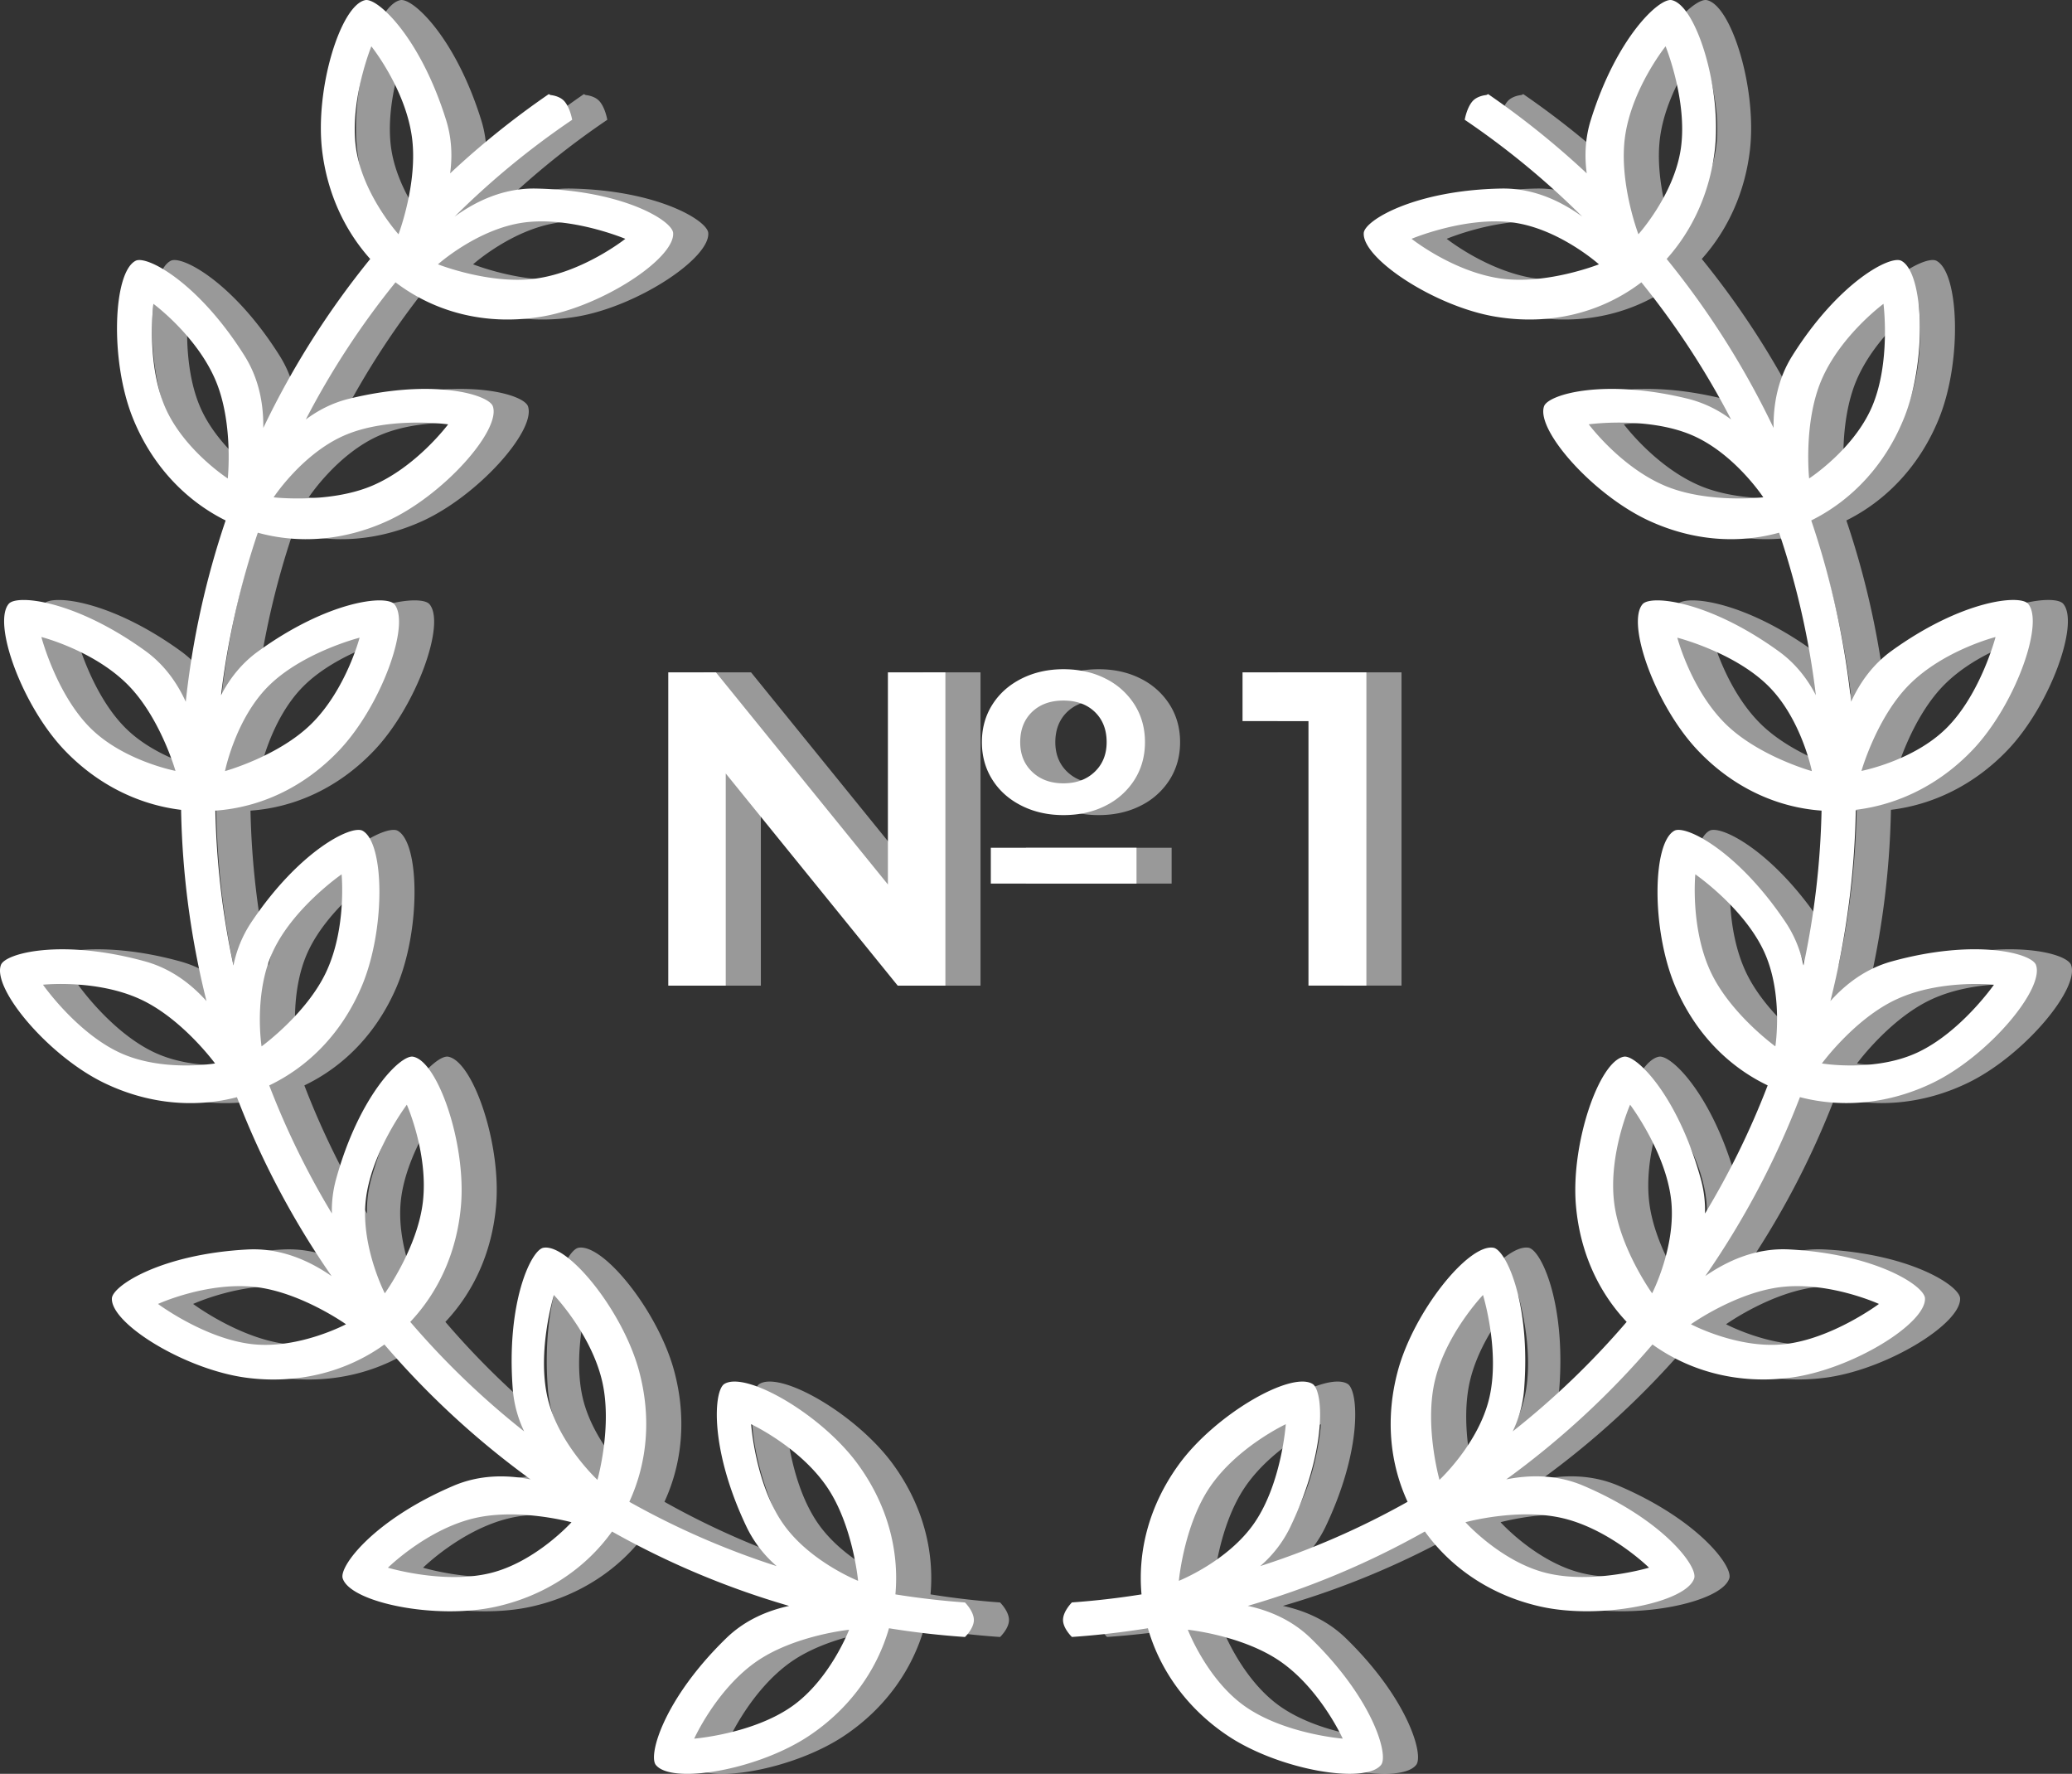
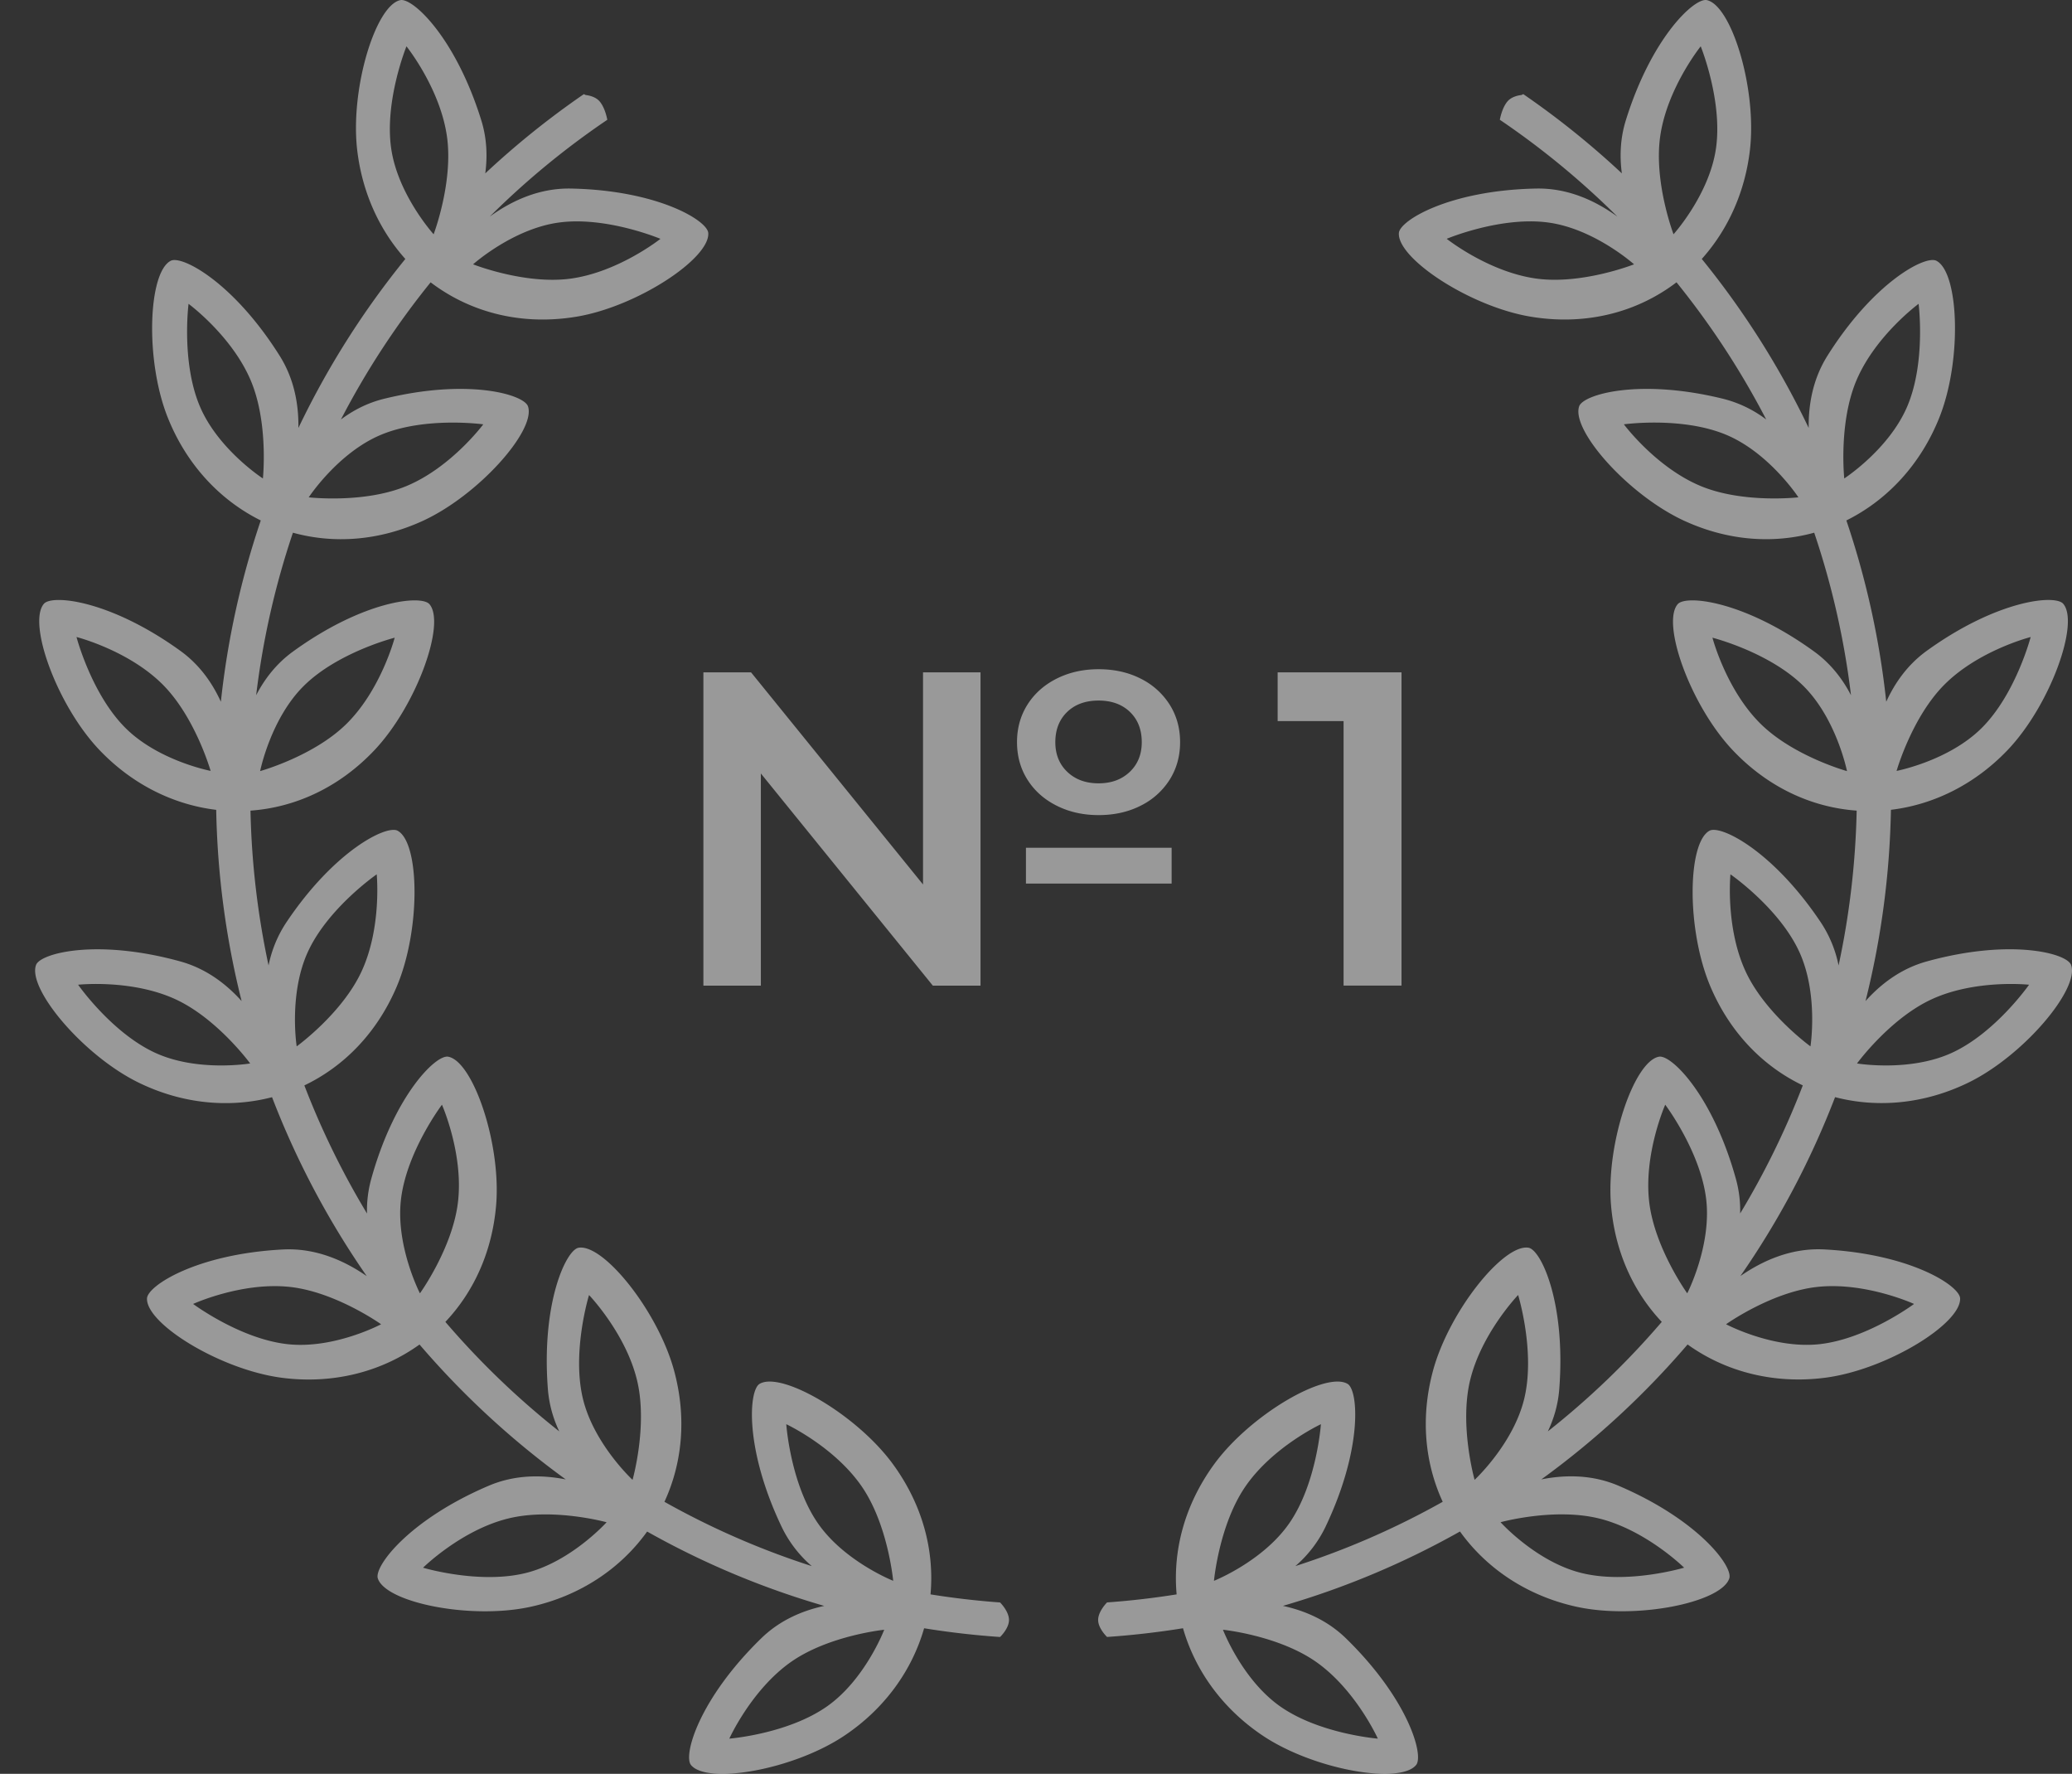
<svg xmlns="http://www.w3.org/2000/svg" width="118" height="101" fill="none">
  <rect width="100%" height="100%" fill="#333333" stroke="none" />
  <path opacity=".5" fill-rule="evenodd" clip-rule="evenodd" d="M40.058 56.12h3.273V44.04l9.794 12.08h2.715V38.281h-3.274V50.36l-9.794-12.078h-2.714v17.837zm26.666-7.849h-8.297v2.039h8.297v-2.04zm-6.546-2.396c.71.357 1.505.535 2.385.535.896 0 1.696-.179 2.397-.535a4.101 4.101 0 0 0 1.65-1.477c.397-.629.596-1.342.596-2.141 0-.799-.199-1.512-.596-2.14a4.108 4.108 0 0 0-1.65-1.478c-.701-.356-1.5-.535-2.397-.535-.88 0-1.675.179-2.385.535-.71.357-1.264.85-1.662 1.478-.398.629-.597 1.341-.597 2.14 0 .799.2 1.513.597 2.14.398.63.952 1.122 1.662 1.478zm.596-5.338c.449-.432 1.044-.649 1.789-.649.744 0 1.34.217 1.788.649.448.433.672 1.007.672 1.72 0 .697-.228 1.26-.685 1.694-.457.434-1.049.65-1.776.65-.728 0-1.32-.216-1.777-.65-.456-.433-.685-.998-.685-1.694.002-.714.226-1.287.674-1.72zm15.744 15.582h3.298V38.282h-7.054v2.777h3.755v15.06zM52.993 90.782c.224-2.48-.44-5.079-2.127-7.398-2.066-2.843-6.376-5.331-7.611-4.587-.612.369-.866 3.687 1.268 8.155a6.883 6.883 0 0 0 1.709 2.22 45.593 45.593 0 0 1-8.392-3.662c1.007-2.181 1.275-4.754.56-7.43-.907-3.4-4.033-7.282-5.452-7.035-.702.122-2.13 3.126-1.745 8.065a6.83 6.83 0 0 0 .648 2.391 46.415 46.415 0 0 1-6.487-6.235c1.595-1.687 2.655-3.95 2.888-6.618.305-3.506-1.311-8.227-2.73-8.482-.702-.126-3.067 2.206-4.385 6.98a6.723 6.723 0 0 0-.236 1.949 46.15 46.15 0 0 1-3.568-7.294c2.232-1.067 4.114-2.958 5.244-5.587 1.388-3.232 1.335-8.224.068-8.914-.626-.342-3.601 1.123-6.35 5.238a6.848 6.848 0 0 0-1 2.434 46.613 46.613 0 0 1-1.03-8.816c2.526-.18 5.021-1.297 7.04-3.422 2.42-2.546 4.098-7.245 3.15-8.335-.47-.54-3.767-.204-7.767 2.697-.939.68-1.615 1.553-2.1 2.49a46.066 46.066 0 0 1 2.094-9.255c2.296.633 4.855.479 7.355-.655 3.194-1.449 6.503-5.175 6.031-6.541-.234-.676-3.416-1.607-8.207-.426-.93.23-1.74.65-2.445 1.175a46.223 46.223 0 0 1 5.108-7.809c2.22 1.69 5.13 2.485 8.309 1.956 3.458-.575 7.608-3.321 7.502-4.765-.053-.714-2.89-2.434-7.822-2.53-1.795-.034-3.36.683-4.625 1.6a46.138 46.138 0 0 1 6.697-5.515s-.111-.674-.443-1.055c-.277-.317-.785-.354-.785-.354l-.106-.052a48.103 48.103 0 0 0-5.615 4.512c.13-.976.092-2.002-.23-3.032-1.473-4.73-3.913-6.982-4.61-6.832-1.41.302-2.87 5.074-2.45 8.568.29 2.41 1.271 4.533 2.738 6.169a48.279 48.279 0 0 0-6.09 9.623c.019-1.366-.248-2.807-1.065-4.107-2.634-4.19-5.569-5.737-6.204-5.413-1.284.656-1.475 5.644-.176 8.914 1.066 2.681 2.974 4.718 5.302 5.872a48.113 48.113 0 0 0-2.272 10.322c-.497-1.09-1.229-2.12-2.305-2.897-4.006-2.892-7.305-3.221-7.772-2.682-.946 1.092.74 5.787 3.165 8.33 1.871 1.96 4.219 3.112 6.646 3.404A48.34 48.34 0 0 0 13.76 57c-.896-.998-2.043-1.858-3.491-2.258-4.757-1.313-7.964-.47-8.215.198-.51 1.354 2.696 5.17 5.849 6.706 2.495 1.216 5.166 1.457 7.59.826a48.127 48.127 0 0 0 5.393 10.188c-1.313-.91-2.939-1.613-4.779-1.517-4.927.258-7.706 2.07-7.735 2.786-.06 1.446 4.18 4.054 7.654 4.515 2.927.388 5.699-.332 7.866-1.89a48.339 48.339 0 0 0 8.328 7.681c-1.386-.273-2.91-.268-4.383.358-4.543 1.934-6.537 4.592-6.321 5.274.436 1.379 5.307 2.374 8.73 1.614 2.795-.62 5.098-2.172 6.608-4.278a47.488 47.488 0 0 0 10.085 4.234c-1.27.277-2.543.828-3.588 1.847-3.543 3.448-4.448 6.65-4.002 7.208.902 1.128 5.802.292 8.722-1.656 2.303-1.536 3.865-3.715 4.557-6.126 1.422.23 2.865.397 4.326.497 0 0 .508-.481.508-.968 0-.497-.508-.998-.508-.998a46.231 46.231 0 0 1-3.961-.46zM17.298 39.056c1.943-1.926 5.18-2.747 5.18-2.747s-.774 2.952-2.734 4.895c-1.87 1.854-4.93 2.701-4.93 2.701s.597-2.978 2.484-4.849zm14.53-26.385c2.706-.368 5.784.928 5.784.928s-2.384 1.893-5.113 2.265c-2.603.354-5.557-.814-5.557-.814s2.258-2.022 4.886-2.379zm-9.55-4.216c-.392-2.714.87-5.817.87-5.817s1.908 2.376 2.303 5.112c.378 2.612-.756 5.589-.756 5.589s-2.036-2.25-2.417-4.884zm-.583 16.302c2.522-1.054 5.827-.596 5.827-.596s-1.819 2.445-4.36 3.508c-2.427 1.014-5.58.648-5.58.648s1.665-2.537 4.113-3.56zm-10.308-1.61c-1.074-2.522-.649-5.847-.649-5.847s2.452 1.804 3.535 4.346c1.033 2.426.699 5.597.699 5.597s-2.543-1.648-3.585-4.096zM7.141 41.445c-1.937-1.933-2.784-5.175-2.784-5.175s2.946.749 4.9 2.697c1.864 1.861 2.738 4.926 2.738 4.926s-2.974-.57-4.854-2.448zM8.85 59.95c-2.485-1.137-4.402-3.882-4.402-3.882s3.022-.326 5.528.82c2.392 1.094 4.271 3.663 4.271 3.663s-2.984.503-5.397-.601zm8.698-5.785c1.156-2.485 3.906-4.382 3.906-4.382s.297 3.038-.87 5.542c-1.112 2.391-3.688 4.254-3.688 4.254s-.47-3.002.652-5.414zm-1.155 22.371c-2.715-.293-5.395-2.292-5.395-2.292s2.767-1.265 5.504-.97c2.612.283 5.202 2.127 5.202 2.127s-2.674 1.42-5.31 1.135zm6.442-8.24c.318-2.725 2.334-5.396 2.334-5.396s1.234 2.79.913 5.537c-.306 2.621-2.167 5.203-2.167 5.203s-1.39-2.7-1.08-5.344zm7.107 21.268c-2.652.657-5.85-.302-5.85-.302s2.169-2.14 4.842-2.8c2.55-.632 5.612.212 5.612.212s-2.03 2.252-4.604 2.89zm6.082-5.304s-2.224-2.061-2.835-4.652c-.628-2.67.356-5.872.356-5.872s2.109 2.198 2.743 4.89c.605 2.568-.264 5.633-.264 5.633zm11.075 12.898c-2.238 1.573-5.565 1.837-5.565 1.837s1.255-2.78 3.51-4.366c2.154-1.512 5.312-1.834 5.312-1.834s-1.085 2.837-3.257 4.363zm-.545-10.462c-1.545-2.262-1.776-5.605-1.776-5.605s2.756 1.287 4.313 3.567c1.486 2.176 1.776 5.35 1.776 5.35s-2.814-1.115-4.313-3.312zm71.393-31.757c-.251-.669-3.458-1.511-8.215-.198-1.449.4-2.596 1.26-3.491 2.258a48.278 48.278 0 0 0 1.447-10.89c2.426-.29 4.774-1.443 6.646-3.404 2.425-2.541 4.11-7.237 3.164-8.329-.468-.539-3.766-.21-7.772 2.682-1.076.777-1.808 1.809-2.305 2.897a48.095 48.095 0 0 0-2.271-10.322c2.327-1.154 4.235-3.19 5.301-5.872 1.299-3.27 1.108-8.258-.176-8.914-.635-.323-3.57 1.223-6.204 5.412-.817 1.3-1.084 2.742-1.066 4.108a48.195 48.195 0 0 0-6.089-9.623c1.467-1.636 2.449-3.758 2.738-6.17.42-3.493-1.042-8.266-2.45-8.567-.697-.15-3.138 2.104-4.61 6.832-.322 1.03-.36 2.056-.23 3.032a48.176 48.176 0 0 0-5.614-4.512l-.106.052s-.507.036-.785.354c-.332.382-.443 1.055-.443 1.055a46.269 46.269 0 0 1 6.697 5.516c-1.264-.918-2.83-1.635-4.624-1.6-4.933.094-7.77 1.815-7.823 2.529-.106 1.444 4.044 4.19 7.502 4.765 3.179.53 6.09-.264 8.309-1.956a46.406 46.406 0 0 1 5.108 7.81 6.826 6.826 0 0 0-2.445-1.176c-4.791-1.18-7.973-.25-8.207.426-.472 1.367 2.836 5.092 6.031 6.54 2.5 1.135 5.059 1.29 7.355.656a46.163 46.163 0 0 1 2.095 9.255c-.486-.937-1.161-1.81-2.101-2.49-4-2.9-7.297-3.235-7.766-2.697-.949 1.09.728 5.79 3.149 8.335 2.019 2.124 4.514 3.242 7.041 3.422a46.516 46.516 0 0 1-1.03 8.816 6.874 6.874 0 0 0-1-2.434c-2.749-4.115-5.724-5.58-6.35-5.238-1.267.69-1.32 5.682.068 8.914 1.13 2.629 3.014 4.52 5.244 5.587a46.145 46.145 0 0 1-3.568 7.294 6.689 6.689 0 0 0-.236-1.948c-1.318-4.775-3.683-7.106-4.385-6.98-1.419.254-3.034 4.975-2.73 8.481.232 2.668 1.293 4.931 2.888 6.618A46.42 46.42 0 0 1 88.15 81.5c.343-.726.58-1.522.648-2.391.386-4.939-1.042-7.943-1.745-8.065-1.42-.246-4.546 3.634-5.453 7.035-.713 2.675-.445 5.249.562 7.43a45.596 45.596 0 0 1-8.392 3.661 6.88 6.88 0 0 0 1.709-2.219c2.134-4.468 1.88-7.786 1.268-8.154-1.235-.745-5.545 1.744-7.611 4.586-1.686 2.32-2.351 4.919-2.127 7.398a45.79 45.79 0 0 1-3.963.458s-.507.502-.507.998c0 .487.507.968.507.968 1.461-.1 2.904-.268 4.326-.496.692 2.41 2.255 4.589 4.557 6.125 2.92 1.948 7.82 2.784 8.722 1.656.447-.558-.46-3.76-4.002-7.209-1.046-1.018-2.318-1.569-3.588-1.846A47.581 47.581 0 0 0 83.146 87.2c1.51 2.106 3.813 3.659 6.608 4.279 3.423.76 8.294-.236 8.73-1.615.216-.682-1.778-3.34-6.321-5.274-1.471-.626-2.996-.631-4.383-.357a48.302 48.302 0 0 0 8.328-7.682c2.167 1.558 4.938 2.278 7.866 1.89 3.475-.461 7.713-3.069 7.654-4.515-.029-.715-2.808-2.528-7.735-2.786-1.84-.096-3.466.607-4.779 1.517a48.11 48.11 0 0 0 5.393-10.188c2.424.632 5.096.389 7.59-.826 3.153-1.535 6.358-5.351 5.849-6.705zm-7.201-15.97c1.953-1.95 4.9-2.698 4.9-2.698s-.847 3.242-2.784 5.175c-1.881 1.877-4.852 2.448-4.852 2.448s.872-3.066 2.736-4.925zM87.501 15.863c-2.728-.372-5.112-2.266-5.112-2.266s3.078-1.295 5.785-.927c2.627.357 4.885 2.38 4.885 2.38s-2.953 1.167-5.558.813zm7.806-2.525s-1.134-2.977-.757-5.589c.396-2.736 2.305-5.112 2.305-5.112s1.261 3.103.869 5.817c-.382 2.635-2.417 4.884-2.417 4.884zm1.533 14.33c-2.542-1.063-4.361-3.508-4.361-3.508s3.306-.458 5.827.596c2.448 1.023 4.113 3.56 4.113 3.56s-3.153.366-5.58-.648zm8.889-6.023c1.083-2.543 3.535-4.346 3.535-4.346s.425 3.325-.649 5.847c-1.043 2.448-3.585 4.096-3.585 4.096s-.335-3.17.699-5.597zm-5.472 19.559c-1.96-1.942-2.734-4.895-2.734-4.895s3.236.82 5.18 2.747c1.887 1.871 2.483 4.85 2.483 4.85s-3.06-.85-4.929-2.702zm-25.3 53.424c2.256 1.587 3.511 4.366 3.511 4.366s-3.327-.264-5.565-1.837c-2.172-1.526-3.256-4.363-3.256-4.363s3.158.322 5.31 1.834zm-5.822-4.619s.29-3.175 1.776-5.351c1.557-2.28 4.314-3.567 4.314-3.567s-.232 3.343-1.777 5.605c-1.5 2.196-4.313 3.313-4.313 3.313zm14.843-5.75s-.868-3.066-.264-5.635c.633-2.69 2.743-4.89 2.743-4.89s.985 3.203.356 5.872c-.61 2.592-2.835 4.653-2.835 4.653zm7.09 2.2c2.673.663 4.843 2.801 4.843 2.801s-3.198.959-5.85.302c-2.576-.637-4.605-2.89-4.605-2.89s3.06-.844 5.612-.212zm5.02-12.82s-1.86-2.583-2.167-5.203c-.32-2.747.913-5.537.913-5.537s2.016 2.671 2.334 5.396c.308 2.644-1.08 5.344-1.08 5.344zm7.412-.365c2.738-.296 5.505.97 5.505.97s-2.679 1.998-5.395 2.291c-2.637.285-5.312-1.135-5.312-1.135s2.589-1.844 5.202-2.126zm-.394-13.696s-2.576-1.863-3.688-4.254c-1.166-2.506-.87-5.542-.87-5.542s2.75 1.897 3.907 4.382c1.122 2.412.651 5.414.651 5.414zm8.047.37c-2.413 1.105-5.397.603-5.397.603s1.88-2.57 4.271-3.663c2.505-1.146 5.528-.82 5.528-.82s-1.917 2.744-4.402 3.88z" fill="#fff" />
-   <path fill-rule="evenodd" clip-rule="evenodd" d="M38.058 56.12h3.273V44.04l9.794 12.08h2.715V38.281h-3.274V50.36l-9.794-12.078h-2.714v17.837zm26.666-7.849h-8.297v2.039h8.297v-2.04zm-6.546-2.396c.71.357 1.505.535 2.385.535.896 0 1.696-.179 2.398-.535a4.101 4.101 0 0 0 1.649-1.477c.397-.629.596-1.342.596-2.141 0-.799-.199-1.512-.596-2.14a4.108 4.108 0 0 0-1.65-1.478c-.701-.356-1.5-.535-2.397-.535-.88 0-1.675.179-2.385.535-.71.357-1.264.85-1.662 1.478-.398.629-.597 1.341-.597 2.14 0 .799.2 1.513.597 2.14.398.63.952 1.122 1.662 1.478zm.596-5.338c.449-.432 1.044-.649 1.789-.649.744 0 1.34.217 1.788.649.449.433.672 1.007.672 1.72 0 .697-.229 1.26-.685 1.694-.457.434-1.049.65-1.776.65-.728 0-1.32-.216-1.777-.65-.456-.433-.685-.998-.685-1.694.002-.714.226-1.287.674-1.72zm15.744 15.582h3.298V38.282h-7.054v2.777h3.755v15.06zM50.993 90.782c.224-2.48-.44-5.079-2.127-7.398-2.066-2.843-6.376-5.331-7.611-4.587-.612.369-.866 3.687 1.268 8.155a6.883 6.883 0 0 0 1.709 2.22 45.593 45.593 0 0 1-8.392-3.662c1.007-2.181 1.275-4.754.56-7.43-.907-3.4-4.033-7.282-5.452-7.035-.702.122-2.13 3.126-1.745 8.065a6.83 6.83 0 0 0 .648 2.391 46.415 46.415 0 0 1-6.487-6.235c1.595-1.687 2.655-3.95 2.888-6.618.305-3.506-1.311-8.227-2.73-8.482-.702-.126-3.067 2.206-4.385 6.98a6.723 6.723 0 0 0-.236 1.949 46.15 46.15 0 0 1-3.568-7.294c2.231-1.067 4.114-2.958 5.243-5.587 1.39-3.232 1.336-8.224.07-8.914-.627-.342-3.602 1.123-6.351 5.238a6.848 6.848 0 0 0-1 2.434 46.613 46.613 0 0 1-1.03-8.816c2.526-.18 5.021-1.297 7.04-3.422 2.42-2.546 4.098-7.245 3.15-8.335-.47-.54-3.767-.204-7.767 2.697-.939.68-1.615 1.553-2.1 2.49a46.066 46.066 0 0 1 2.094-9.255c2.296.633 4.855.479 7.355-.655 3.194-1.449 6.503-5.175 6.031-6.541-.234-.676-3.416-1.607-8.207-.426-.93.23-1.74.65-2.445 1.175a46.223 46.223 0 0 1 5.108-7.809c2.22 1.69 5.13 2.485 8.309 1.956 3.458-.575 7.608-3.321 7.502-4.765-.053-.714-2.89-2.434-7.823-2.53-1.794-.034-3.36.683-4.624 1.6a46.138 46.138 0 0 1 6.697-5.515s-.111-.674-.443-1.055c-.277-.317-.785-.354-.785-.354l-.106-.052a48.103 48.103 0 0 0-5.616 4.512c.132-.976.093-2.002-.228-3.032-1.474-4.73-3.914-6.982-4.61-6.832-1.41.302-2.87 5.074-2.451 8.568.29 2.41 1.271 4.533 2.738 6.169a48.279 48.279 0 0 0-6.09 9.623c.019-1.366-.248-2.807-1.065-4.107-2.634-4.19-5.569-5.737-6.204-5.413-1.284.656-1.475 5.644-.176 8.914 1.066 2.681 2.974 4.718 5.301 5.872a48.113 48.113 0 0 0-2.271 10.322c-.497-1.09-1.229-2.12-2.305-2.897C4.268 34.167.969 33.838.502 34.377c-.946 1.092.74 5.787 3.165 8.33 1.871 1.96 4.219 3.112 6.646 3.404A48.34 48.34 0 0 0 11.76 57c-.896-.998-2.043-1.858-3.491-2.258-4.757-1.313-7.964-.47-8.215.198-.51 1.354 2.696 5.17 5.849 6.706 2.495 1.216 5.166 1.457 7.59.826a48.127 48.127 0 0 0 5.393 10.188c-1.313-.91-2.939-1.613-4.779-1.517-4.927.258-7.706 2.07-7.735 2.786-.06 1.446 4.18 4.054 7.655 4.515 2.926.388 5.698-.332 7.865-1.89a48.339 48.339 0 0 0 8.328 7.681c-1.386-.273-2.91-.268-4.383.358-4.543 1.934-6.537 4.592-6.321 5.274.436 1.379 5.307 2.374 8.73 1.614 2.795-.62 5.098-2.172 6.608-4.278a47.488 47.488 0 0 0 10.085 4.234c-1.27.277-2.543.828-3.588 1.847-3.543 3.448-4.448 6.65-4.002 7.208.902 1.128 5.802.292 8.722-1.656 2.303-1.536 3.865-3.715 4.557-6.126 1.422.23 2.865.397 4.326.497 0 0 .508-.481.508-.968 0-.497-.508-.998-.508-.998a46.231 46.231 0 0 1-3.961-.46zM15.298 39.056c1.943-1.926 5.18-2.747 5.18-2.747s-.774 2.952-2.734 4.895c-1.87 1.854-4.93 2.701-4.93 2.701s.597-2.978 2.484-4.849zm14.53-26.385c2.706-.368 5.784.928 5.784.928s-2.384 1.893-5.113 2.265c-2.603.354-5.557-.814-5.557-.814s2.258-2.022 4.886-2.379zm-9.55-4.216c-.392-2.714.87-5.817.87-5.817s1.908 2.376 2.303 5.112c.378 2.612-.756 5.589-.756 5.589s-2.036-2.25-2.417-4.884zm-.583 16.302c2.522-1.054 5.827-.596 5.827-.596s-1.819 2.445-4.36 3.508c-2.427 1.014-5.58.648-5.58.648s1.665-2.537 4.113-3.56zm-10.308-1.61c-1.074-2.522-.65-5.847-.65-5.847s2.453 1.804 3.536 4.346c1.033 2.426.699 5.597.699 5.597s-2.543-1.648-3.585-4.096zM5.141 41.445c-1.937-1.933-2.784-5.175-2.784-5.175s2.946.749 4.9 2.697c1.864 1.861 2.737 4.926 2.737 4.926s-2.973-.57-4.853-2.448zM6.85 59.95c-2.485-1.137-4.402-3.882-4.402-3.882s3.022-.326 5.528.82c2.392 1.094 4.271 3.663 4.271 3.663s-2.984.503-5.397-.601zm8.698-5.785c1.156-2.485 3.906-4.382 3.906-4.382s.297 3.038-.87 5.542c-1.112 2.391-3.688 4.254-3.688 4.254s-.47-3.002.652-5.414zm-1.155 22.371c-2.715-.293-5.395-2.292-5.395-2.292s2.767-1.265 5.504-.97c2.612.283 5.202 2.127 5.202 2.127s-2.674 1.42-5.31 1.135zm6.442-8.24c.318-2.725 2.334-5.396 2.334-5.396s1.234 2.79.913 5.537c-.306 2.621-2.167 5.203-2.167 5.203s-1.39-2.7-1.08-5.344zm7.107 21.268c-2.652.657-5.85-.302-5.85-.302s2.169-2.14 4.842-2.8c2.55-.632 5.612.212 5.612.212s-2.03 2.252-4.604 2.89zm6.082-5.304s-2.224-2.061-2.835-4.652c-.628-2.67.356-5.872.356-5.872s2.109 2.198 2.743 4.89c.605 2.568-.264 5.633-.264 5.633zm11.075 12.898c-2.238 1.573-5.565 1.837-5.565 1.837s1.255-2.78 3.51-4.366c2.154-1.512 5.312-1.834 5.312-1.834s-1.085 2.837-3.257 4.363zm-.545-10.462c-1.545-2.262-1.776-5.605-1.776-5.605s2.756 1.287 4.313 3.567c1.486 2.176 1.776 5.35 1.776 5.35s-2.814-1.115-4.313-3.312zm71.393-31.757c-.251-.669-3.458-1.511-8.215-.198-1.449.4-2.596 1.26-3.491 2.258a48.278 48.278 0 0 0 1.447-10.89c2.426-.29 4.774-1.443 6.646-3.404 2.425-2.541 4.11-7.237 3.164-8.329-.468-.539-3.766-.21-7.772 2.682-1.076.777-1.808 1.809-2.305 2.897a48.095 48.095 0 0 0-2.271-10.322c2.327-1.154 4.235-3.19 5.301-5.872 1.299-3.27 1.108-8.258-.176-8.914-.635-.323-3.57 1.223-6.204 5.412-.817 1.3-1.084 2.742-1.066 4.108a48.19 48.19 0 0 0-6.089-9.623c1.467-1.636 2.449-3.758 2.738-6.17.42-3.493-1.042-8.266-2.45-8.567-.697-.15-3.138 2.104-4.61 6.832-.322 1.03-.36 2.056-.23 3.032a48.176 48.176 0 0 0-5.614-4.512l-.106.052s-.507.036-.785.354c-.332.382-.443 1.055-.443 1.055a46.269 46.269 0 0 1 6.697 5.516c-1.264-.918-2.83-1.635-4.624-1.6-4.933.094-7.77 1.815-7.823 2.529-.106 1.444 4.044 4.19 7.502 4.765 3.179.53 6.09-.264 8.309-1.956a46.386 46.386 0 0 1 5.108 7.81 6.822 6.822 0 0 0-2.445-1.176c-4.791-1.18-7.973-.25-8.207.426-.472 1.367 2.836 5.092 6.031 6.54 2.5 1.135 5.06 1.29 7.355.656a46.163 46.163 0 0 1 2.095 9.255c-.486-.937-1.161-1.81-2.101-2.49-4-2.9-7.297-3.235-7.766-2.697-.949 1.09.728 5.79 3.149 8.335 2.019 2.124 4.514 3.242 7.041 3.422a46.516 46.516 0 0 1-1.03 8.816 6.874 6.874 0 0 0-1-2.434c-2.749-4.115-5.724-5.58-6.35-5.238-1.267.69-1.32 5.682.068 8.914 1.13 2.629 3.013 4.52 5.244 5.587a46.119 46.119 0 0 1-3.568 7.294 6.689 6.689 0 0 0-.236-1.948c-1.318-4.775-3.683-7.106-4.385-6.98-1.419.254-3.034 4.975-2.73 8.481.232 2.668 1.293 4.931 2.888 6.618A46.42 46.42 0 0 1 86.15 81.5c.343-.726.58-1.522.648-2.391.386-4.939-1.042-7.943-1.745-8.065-1.42-.246-4.546 3.634-5.453 7.035-.713 2.675-.445 5.249.562 7.43a45.596 45.596 0 0 1-8.392 3.661 6.88 6.88 0 0 0 1.709-2.219c2.134-4.468 1.88-7.786 1.268-8.154-1.235-.745-5.545 1.744-7.611 4.586-1.686 2.32-2.351 4.919-2.127 7.398a45.79 45.79 0 0 1-3.963.458s-.507.502-.507.998c0 .487.507.968.507.968 1.461-.1 2.904-.268 4.326-.496.692 2.41 2.255 4.589 4.557 6.125 2.92 1.948 7.82 2.784 8.722 1.656.447-.558-.46-3.76-4.002-7.209-1.046-1.018-2.318-1.569-3.588-1.846A47.581 47.581 0 0 0 81.146 87.2c1.51 2.106 3.813 3.659 6.608 4.279 3.423.76 8.294-.236 8.73-1.615.216-.682-1.778-3.34-6.321-5.274-1.471-.626-2.996-.631-4.383-.357a48.302 48.302 0 0 0 8.328-7.682c2.167 1.558 4.938 2.278 7.866 1.89 3.475-.461 7.713-3.069 7.654-4.515-.029-.715-2.808-2.528-7.735-2.786-1.84-.096-3.466.607-4.779 1.517 2.182-3.143 4-6.56 5.393-10.188 2.424.632 5.096.389 7.59-.826 3.153-1.535 6.358-5.351 5.849-6.705zm-7.201-15.97c1.953-1.95 4.9-2.698 4.9-2.698s-.847 3.242-2.784 5.175c-1.881 1.877-4.852 2.448-4.852 2.448s.872-3.066 2.736-4.925zM85.501 15.863c-2.728-.372-5.112-2.266-5.112-2.266s3.078-1.295 5.785-.927c2.627.357 4.885 2.38 4.885 2.38s-2.953 1.167-5.558.813zm7.806-2.525s-1.134-2.977-.757-5.589c.396-2.736 2.305-5.112 2.305-5.112s1.261 3.103.869 5.817c-.382 2.635-2.417 4.884-2.417 4.884zm1.533 14.33c-2.542-1.063-4.361-3.508-4.361-3.508s3.306-.458 5.827.596c2.448 1.023 4.113 3.56 4.113 3.56s-3.153.366-5.58-.648zm8.889-6.023c1.083-2.543 3.535-4.346 3.535-4.346s.425 3.325-.649 5.847c-1.043 2.448-3.585 4.096-3.585 4.096s-.335-3.17.699-5.597zm-5.472 19.559c-1.96-1.942-2.734-4.895-2.734-4.895s3.236.82 5.18 2.747c1.887 1.871 2.483 4.85 2.483 4.85s-3.06-.85-4.93-2.702zm-25.3 53.424c2.256 1.587 3.511 4.366 3.511 4.366s-3.327-.264-5.565-1.837c-2.172-1.526-3.256-4.363-3.256-4.363s3.158.322 5.31 1.834zm-5.822-4.619s.29-3.175 1.776-5.351c1.557-2.28 4.314-3.567 4.314-3.567s-.232 3.343-1.777 5.605c-1.5 2.196-4.313 3.313-4.313 3.313zm14.843-5.75s-.868-3.066-.264-5.635c.633-2.69 2.743-4.89 2.743-4.89s.985 3.203.356 5.872c-.61 2.592-2.835 4.653-2.835 4.653zm7.09 2.2c2.673.663 4.843 2.801 4.843 2.801s-3.198.959-5.85.302c-2.576-.637-4.605-2.89-4.605-2.89s3.06-.844 5.612-.212zm5.02-12.82s-1.86-2.583-2.167-5.203c-.32-2.747.913-5.537.913-5.537s2.016 2.671 2.334 5.396c.308 2.644-1.08 5.344-1.08 5.344zm7.412-.365c2.738-.296 5.505.97 5.505.97s-2.679 1.998-5.395 2.291c-2.637.285-5.312-1.135-5.312-1.135s2.589-1.844 5.202-2.126zm-.394-13.696s-2.576-1.863-3.688-4.254c-1.166-2.506-.87-5.542-.87-5.542s2.75 1.897 3.907 4.382c1.122 2.412.651 5.414.651 5.414zm8.047.37c-2.413 1.105-5.397.603-5.397.603s1.88-2.57 4.271-3.663c2.505-1.146 5.528-.82 5.528-.82s-1.917 2.744-4.402 3.88z" fill="#fff" />
</svg>